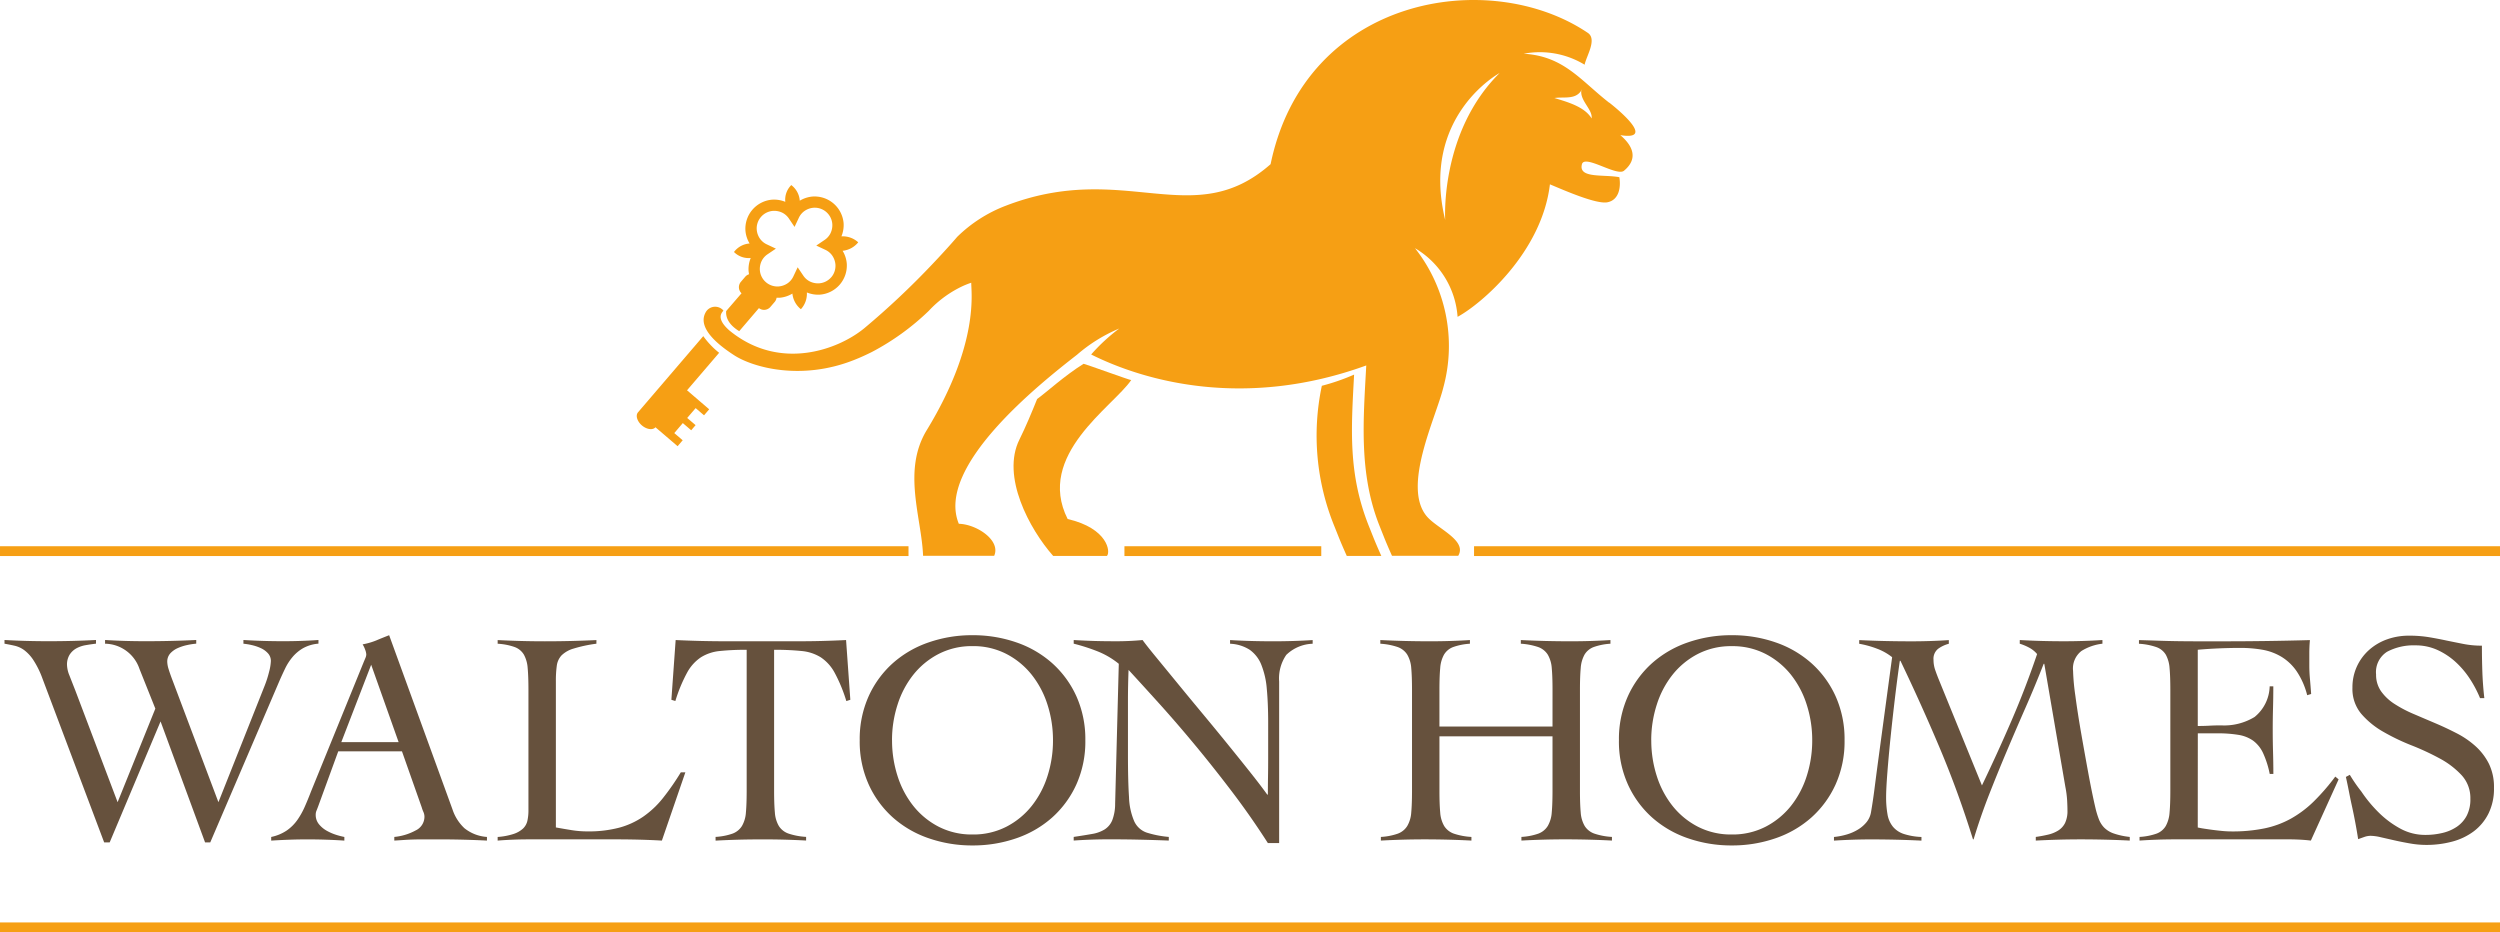
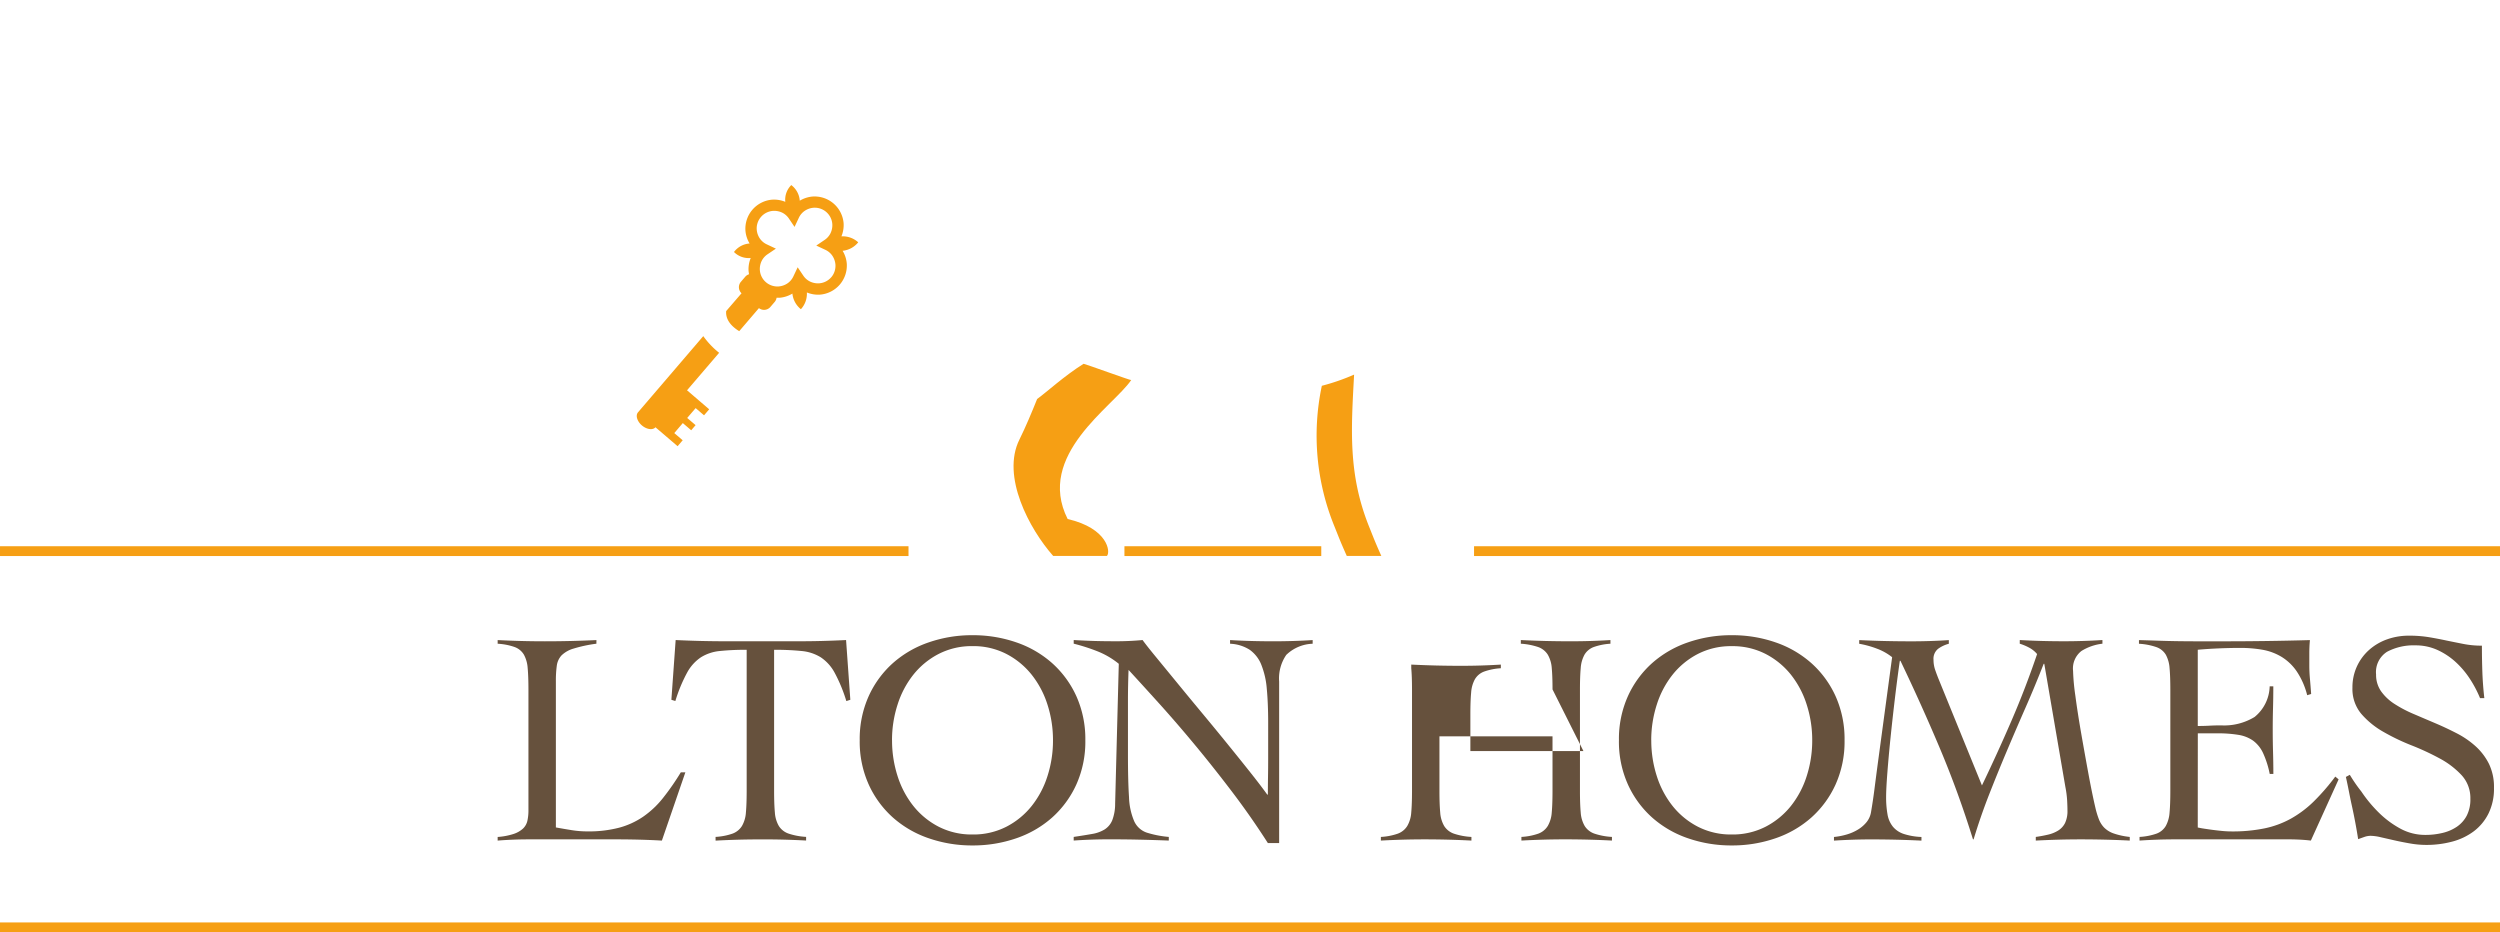
<svg xmlns="http://www.w3.org/2000/svg" width="300.001" height="111.869" viewBox="0 0 300.001 111.869">
  <g id="Group_61" transform="translate(0 0.006)">
    <g id="Path_17" transform="translate(0.541 161.194)">
-       <path id="Path_1" data-name="Path 1" d="M0-84.4q1.316.075,2.637.11t2.6.036q1.461,0,2.888-.036t2.853-.11v.439q-.621.074-1.243.182a3.57,3.57,0,0,0-1.116.383,2.274,2.274,0,0,0-.8.75A2.239,2.239,0,0,0,7.5-81.4a3.579,3.579,0,0,0,.294,1.262q.291.752.695,1.774l5.083,13.425L18.1-76.165l-1.9-4.755a4.437,4.437,0,0,0-4.133-3.036V-84.4q1.207.075,2.415.11t2.415.036q1.535,0,3.053-.036t3.057-.11v.439a8.3,8.3,0,0,0-1.079.165,5.627,5.627,0,0,0-1.134.364,2.691,2.691,0,0,0-.9.637,1.472,1.472,0,0,0-.364,1.024,3.283,3.283,0,0,0,.165.878q.165.546.531,1.5l5.444,14.456,5.56-14.006a12.5,12.5,0,0,0,.513-1.61,5.925,5.925,0,0,0,.22-1.316,1.34,1.34,0,0,0-.347-.932,2.647,2.647,0,0,0-.859-.623,5.367,5.367,0,0,0-1.08-.364,7.374,7.374,0,0,0-1.007-.165V-84.4q1.209.075,2.4.11t2.36.036q1.06,0,2.121-.036t2.122-.11v.439a4.519,4.519,0,0,0-1.848.546,4.777,4.777,0,0,0-1.279,1.079,6.513,6.513,0,0,0-.878,1.371q-.348.727-.641,1.39L24.689-60.111h-.621L18.727-74.629l-6.108,14.52H11.96L4.536-79.823a10.725,10.725,0,0,0-1.1-2.21,4.683,4.683,0,0,0-1.1-1.171,3.129,3.129,0,0,0-1.134-.511Q.622-83.845,0-83.955Z" fill="#66513d" />
-     </g>
+       </g>
    <g id="Path_18" transform="translate(74.235 149.551)">
-       <path id="Path_2" data-name="Path 2" d="M-29.694-69.788-33.279-60.5H-26.4ZM-33.644-59.4l-2.415,6.619q-.11.293-.2.513a1.219,1.219,0,0,0-.091.476,1.747,1.747,0,0,0,.384,1.134,3.255,3.255,0,0,0,.932.786,5.9,5.9,0,0,0,1.134.494,8.606,8.606,0,0,0,.988.256v.438q-1.091-.074-2.194-.109c-.733-.025-1.475-.037-2.232-.037q-1.091,0-2.139.037t-2.213.109v-.438a5.218,5.218,0,0,0,1.884-.788,5.193,5.193,0,0,0,1.261-1.261,9.373,9.373,0,0,0,.895-1.61q.385-.877.75-1.829l6.328-15.544c.073-.171.139-.33.2-.476a1.058,1.058,0,0,0,.091-.4,1.851,1.851,0,0,0-.128-.546,3.276,3.276,0,0,0-.311-.658,8.292,8.292,0,0,0,1.646-.475c.464-.2.974-.4,1.536-.623l7.607,20.918A5.4,5.4,0,0,0-18.5-50.168,4.842,4.842,0,0,0-15.8-49.124v.438q-1.464-.074-2.871-.109t-2.944-.037h-1.72q-.727,0-1.315.018t-1.117.055c-.353.024-.738.049-1.151.073v-.438a6.68,6.68,0,0,0,2.577-.788A1.822,1.822,0,0,0-23.3-51.54a1.444,1.444,0,0,0-.127-.586,4,4,0,0,1-.2-.546L-26-59.4Z" fill="#66513d" />
-     </g>
+       </g>
    <g id="Path_19" transform="translate(100.899 158.909)">
      <path id="Path_3" data-name="Path 3" d="M-29.33-81.67a16.633,16.633,0,0,0-2.744.586,3.414,3.414,0,0,0-1.443.819,2.253,2.253,0,0,0-.567,1.243,13.064,13.064,0,0,0-.11,1.847v17.553q.988.181,1.92.329a11.986,11.986,0,0,0,1.883.146,14.379,14.379,0,0,0,3.768-.439A9.436,9.436,0,0,0-23.737-60.9a11.1,11.1,0,0,0,2.365-2.213A29.542,29.542,0,0,0-19.2-66.237h.546l-2.819,8.193q-1.316-.075-2.652-.11t-2.652-.037H-37.522q-.914,0-1.829.037c-.61.024-1.219.06-1.829.11v-.435a8.013,8.013,0,0,0,1.919-.364,3.149,3.149,0,0,0,1.117-.637,1.856,1.856,0,0,0,.53-.933,5.714,5.714,0,0,0,.128-1.281V-76.185q0-1.536-.091-2.546a3.906,3.906,0,0,0-.455-1.627,2.156,2.156,0,0,0-1.1-.909,7.359,7.359,0,0,0-2.048-.4v-.438q1.426.072,2.834.109t2.834.037q1.536,0,3.092-.037t3.092-.109Z" fill="#66513d" />
    </g>
    <g id="Path_20" transform="translate(98.998 78.323)">
      <path id="Path_4" data-name="Path 4" d="M-13.128,22.1a7.392,7.392,0,0,0,2.048-.4,2.249,2.249,0,0,0,1.116-.909,3.714,3.714,0,0,0,.476-1.628q.091-1.008.091-2.542V-.352a29.589,29.589,0,0,0-3.237.146,5.224,5.224,0,0,0-2.249.751,5.163,5.163,0,0,0-1.664,1.847,18.274,18.274,0,0,0-1.408,3.4l-.477-.147.513-7.168q1.537.074,3.036.11t3.036.037h8.6q1.462,0,2.889-.037t2.889-.11l.511,7.168L2.562,5.8A18.237,18.237,0,0,0,1.154,2.39,5.152,5.152,0,0,0-.509.546,5.291,5.291,0,0,0-2.795-.206a31.2,31.2,0,0,0-3.31-.146V16.618q0,1.535.091,2.542a3.714,3.714,0,0,0,.476,1.628,2.235,2.235,0,0,0,1.151.909,8,8,0,0,0,2.122.4v.438q-1.39-.074-2.78-.109T-7.821,22.4q-1.355,0-2.67.037t-2.637.109Z" fill="#66513d" />
    </g>
    <g id="Path_21" transform="translate(116.642 120.066)">
      <path id="Path_5" data-name="Path 5" d="M-9.595-31.234a13.89,13.89,0,0,0,.658,4.28,11.161,11.161,0,0,0,1.9,3.6A9.364,9.364,0,0,0-4-20.865a8.664,8.664,0,0,0,4.063.932,8.664,8.664,0,0,0,4.06-.932,9.384,9.384,0,0,0,3.036-2.487,11.179,11.179,0,0,0,1.9-3.6,13.89,13.89,0,0,0,.658-4.28,13.883,13.883,0,0,0-.658-4.274,11.215,11.215,0,0,0-1.9-3.6A9.407,9.407,0,0,0,4.121-41.6a8.665,8.665,0,0,0-4.06-.937A8.675,8.675,0,0,0-4-41.6a9.371,9.371,0,0,0-3.035,2.487,11.188,11.188,0,0,0-1.9,3.6A13.883,13.883,0,0,0-9.6-31.237m-3.876,0a12.522,12.522,0,0,1,1.079-5.3,11.9,11.9,0,0,1,2.91-3.968,12.63,12.63,0,0,1,4.3-2.484,15.854,15.854,0,0,1,5.248-.859,15.882,15.882,0,0,1,5.249.859A12.63,12.63,0,0,1,9.61-40.5a11.933,11.933,0,0,1,2.91,3.968,12.55,12.55,0,0,1,1.079,5.3,12.557,12.557,0,0,1-1.079,5.3,11.933,11.933,0,0,1-2.91,3.968,12.6,12.6,0,0,1-4.3,2.486,15.86,15.86,0,0,1-5.249.86,15.855,15.855,0,0,1-5.248-.86,12.593,12.593,0,0,1-4.3-2.486,11.9,11.9,0,0,1-2.91-3.968,12.512,12.512,0,0,1-1.079-5.3" fill="#66513d" />
    </g>
    <g id="Path_22" transform="translate(128.845 161.451)">
      <path id="Path_6" data-name="Path 6" d="M0-84.652q1.281.075,2.433.11t2.688.036q.8,0,1.572-.036t1.572-.11q.475.659,1.572,1.994L12.346-79.6q1.405,1.719,3.016,3.657t3.11,3.785q1.5,1.848,2.761,3.438t1.993,2.616H23.3q0-1.1.018-2.176t.018-2.176V-74.7q0-2.34-.164-4.077a9.941,9.941,0,0,0-.659-2.91,4.013,4.013,0,0,0-1.39-1.793,4.7,4.7,0,0,0-2.36-.728v-.439q1.281.075,2.579.11t2.579.036q1.169,0,2.377-.036t2.377-.11v.439a4.766,4.766,0,0,0-3.163,1.335,4.971,4.971,0,0,0-.859,3.2v19.385H23.3q-2.012-3.146-4.261-6.109t-4.462-5.63Q12.362-74.7,10.3-76.985T6.583-81.067q-.037.952-.055,1.865T6.51-77.338v6.4q0,3.256.128,5.139a7.949,7.949,0,0,0,.621,2.888,2.564,2.564,0,0,0,1.463,1.354,12.094,12.094,0,0,0,2.688.53v.438Q9.545-60.661,7.79-60.7t-3.621-.037c-.708,0-1.4.013-2.086.037s-1.377.06-2.084.109v-.437c.828-.122,1.555-.239,2.175-.349a4.173,4.173,0,0,0,1.536-.546,2.382,2.382,0,0,0,.915-1.1,5.523,5.523,0,0,0,.347-1.994L5.41-81.8a9.69,9.69,0,0,0-2.559-1.5A22.876,22.876,0,0,0,0-84.216Z" fill="#66513d" />
    </g>
    <g id="Path_23" transform="translate(237.449 139.84)">
-       <path id="Path_7" data-name="Path 7" d="M-51.145-57.114q0-1.536-.091-2.542a3.731,3.731,0,0,0-.477-1.628,2.246,2.246,0,0,0-1.151-.915,7.95,7.95,0,0,0-2.084-.4v-.439q1.536.074,2.98.11t2.981.037q1.206,0,2.413-.037t2.379-.11v.439a7.277,7.277,0,0,0-2.013.4,2.165,2.165,0,0,0-1.1.915,3.9,3.9,0,0,0-.455,1.628q-.091,1.005-.091,2.542V-44.9q0,1.536.091,2.542a3.711,3.711,0,0,0,.476,1.627,2.235,2.235,0,0,0,1.152.915,7.947,7.947,0,0,0,2.12.4v.438q-1.39-.074-2.778-.109t-2.779-.037q-1.355,0-2.67.037t-2.637.109v-.438a7.359,7.359,0,0,0,2.048-.4,2.247,2.247,0,0,0,1.116-.915,3.724,3.724,0,0,0,.477-1.627q.091-1.008.091-2.542v-6.584H-64.715V-44.9q0,1.536.091,2.542a3.7,3.7,0,0,0,.475,1.627A2.235,2.235,0,0,0-63-39.814a8,8,0,0,0,2.122.4v.438q-1.393-.074-2.78-.109t-2.779-.037q-1.355,0-2.669.037t-2.637.109v-.438a7.313,7.313,0,0,0,2.047-.4,2.24,2.24,0,0,0,1.121-.916,3.7,3.7,0,0,0,.477-1.627q.091-1.008.091-2.542V-57.114q0-1.536-.091-2.542a3.7,3.7,0,0,0-.477-1.628,2.241,2.241,0,0,0-1.151-.915,7.9,7.9,0,0,0-2.084-.4v-.439q1.536.074,2.98.11t2.981.037q1.207,0,2.413-.037t2.378-.11v.439a7.278,7.278,0,0,0-2.012.4,2.15,2.15,0,0,0-1.1.915,3.883,3.883,0,0,0-.455,1.628q-.091,1.005-.091,2.542v4.456h13.569Z" fill="#66513d" />
+       <path id="Path_7" data-name="Path 7" d="M-51.145-57.114q0-1.536-.091-2.542a3.731,3.731,0,0,0-.477-1.628,2.246,2.246,0,0,0-1.151-.915,7.95,7.95,0,0,0-2.084-.4v-.439q1.536.074,2.98.11t2.981.037q1.206,0,2.413-.037t2.379-.11v.439a7.277,7.277,0,0,0-2.013.4,2.165,2.165,0,0,0-1.1.915,3.9,3.9,0,0,0-.455,1.628q-.091,1.005-.091,2.542V-44.9q0,1.536.091,2.542a3.711,3.711,0,0,0,.476,1.627,2.235,2.235,0,0,0,1.152.915,7.947,7.947,0,0,0,2.12.4v.438q-1.39-.074-2.778-.109t-2.779-.037q-1.355,0-2.67.037t-2.637.109v-.438a7.359,7.359,0,0,0,2.048-.4,2.247,2.247,0,0,0,1.116-.915,3.724,3.724,0,0,0,.477-1.627q.091-1.008.091-2.542v-6.584H-64.715V-44.9q0,1.536.091,2.542a3.7,3.7,0,0,0,.475,1.627A2.235,2.235,0,0,0-63-39.814a8,8,0,0,0,2.122.4v.438q-1.393-.074-2.78-.109t-2.779-.037q-1.355,0-2.669.037t-2.637.109v-.438a7.313,7.313,0,0,0,2.047-.4,2.24,2.24,0,0,0,1.121-.916,3.7,3.7,0,0,0,.477-1.627q.091-1.008.091-2.542V-57.114q0-1.536-.091-2.542v-.439q1.536.074,2.98.11t2.981.037q1.207,0,2.413-.037t2.378-.11v.439a7.278,7.278,0,0,0-2.012.4,2.15,2.15,0,0,0-1.1.915,3.883,3.883,0,0,0-.455,1.628q-.091,1.005-.091,2.542v4.456h13.569Z" fill="#66513d" />
    </g>
    <g id="Path_24" transform="translate(207.749 120.066)">
      <path id="Path_8" data-name="Path 8" d="M-9.595-31.234a13.917,13.917,0,0,0,.658,4.28,11.181,11.181,0,0,0,1.9,3.6A9.361,9.361,0,0,0-4-20.865a8.664,8.664,0,0,0,4.063.932,8.664,8.664,0,0,0,4.06-.932,9.411,9.411,0,0,0,3.037-2.487,11.2,11.2,0,0,0,1.9-3.6,13.917,13.917,0,0,0,.658-4.28,13.91,13.91,0,0,0-.658-4.274,11.232,11.232,0,0,0-1.9-3.607A9.42,9.42,0,0,0,4.121-41.6a8.665,8.665,0,0,0-4.06-.933A8.664,8.664,0,0,0-4-41.6a9.371,9.371,0,0,0-3.035,2.487,11.181,11.181,0,0,0-1.9,3.6A13.91,13.91,0,0,0-9.6-31.237m-3.876,0a12.523,12.523,0,0,1,1.08-5.3,11.9,11.9,0,0,1,2.91-3.968,12.645,12.645,0,0,1,4.3-2.484,15.854,15.854,0,0,1,5.248-.859,15.859,15.859,0,0,1,5.249.859A12.63,12.63,0,0,1,9.61-40.5a11.908,11.908,0,0,1,2.91,3.968,12.536,12.536,0,0,1,1.079,5.3,12.54,12.54,0,0,1-1.079,5.3,11.908,11.908,0,0,1-2.91,3.968,12.6,12.6,0,0,1-4.3,2.486,15.86,15.86,0,0,1-5.249.86,15.855,15.855,0,0,1-5.248-.86,12.593,12.593,0,0,1-4.3-2.486,11.9,11.9,0,0,1-2.91-3.968,12.527,12.527,0,0,1-1.08-5.3" fill="#66513d" />
    </g>
    <g id="Path_25" transform="translate(297.503 160.431)">
      <path id="Path_9" data-name="Path 9" d="M-55.13-83.632q1.316.075,2.637.11t2.637.036q1.169,0,2.323-.036t2.322-.11v.439a6.041,6.041,0,0,0-2.523.878,2.652,2.652,0,0,0-1,2.374,25.976,25.976,0,0,0,.273,2.98q.273,2.067.7,4.517t.878,4.9q.454,2.449.859,4.17a10.12,10.12,0,0,0,.4,1.279,2.968,2.968,0,0,0,.621.969,2.964,2.964,0,0,0,1.134.7,8.716,8.716,0,0,0,1.938.421v.438q-1.462-.074-2.91-.109t-2.91-.037q-1.389,0-2.728.037t-2.728.109v-.438q.768-.109,1.463-.273a4.082,4.082,0,0,0,1.224-.494,2.237,2.237,0,0,0,.819-.895,3.334,3.334,0,0,0,.294-1.519q0-.437-.037-1.169a12.167,12.167,0,0,0-.219-1.683L-52.188-80.78h-.072q-1.026,2.637-2.158,5.212t-2.231,5.175q-1.1,2.6-2.139,5.248t-1.883,5.431h-.073q-1.758-5.67-3.969-10.914t-4.736-10.515h-.073q-.293,2.012-.585,4.462t-.531,4.773q-.237,2.323-.384,4.243t-.146,2.87A11.535,11.535,0,0,0-71-62.708a3.2,3.2,0,0,0,.637,1.462,2.844,2.844,0,0,0,1.3.878A7.82,7.82,0,0,0-66.928-60v.438q-1.536-.074-3-.109t-3-.037q-1.134,0-2.25.037t-2.248.109V-60a8.2,8.2,0,0,0,1.517-.294,5.56,5.56,0,0,0,1.371-.6,4,4,0,0,0,1.042-.909,2.6,2.6,0,0,0,.53-1.262q.22-1.278.4-2.688t.364-2.8l1.755-13.021A6.666,6.666,0,0,0-72.276-82.6a11.424,11.424,0,0,0-2.122-.585v-.439q1.572.075,3.128.11t3.128.036q1.134,0,2.248-.036t2.25-.11v.439a3.833,3.833,0,0,0-1.279.6,1.533,1.533,0,0,0-.558,1.332,3.7,3.7,0,0,0,.2,1.206c.134.391.286.793.455,1.207l5.157,12.656q1.865-3.878,3.547-7.773t3.072-7.992A3.23,3.23,0,0,0-54-82.718a6.559,6.559,0,0,0-1.134-.476Z" fill="#66513d" />
    </g>
    <g id="Path_26" transform="translate(281.205 82.263)">
      <path id="Path_10" data-name="Path 10" d="M-17.473,17.03c.22.049.487.1.8.146s.658.1,1.025.146.743.091,1.132.127.757.055,1.1.055a19.03,19.03,0,0,0,3.933-.364A11.216,11.216,0,0,0-6.3,15.971,12.929,12.929,0,0,0-3.57,13.923a25.637,25.637,0,0,0,2.6-3l.4.33L-3.9,18.6q-.621-.074-1.281-.109t-1.281-.037H-20.215q-1.061,0-2.122.037t-2.122.109v-.438a7.332,7.332,0,0,0,2.049-.4,2.165,2.165,0,0,0,1.1-.915,3.906,3.906,0,0,0,.455-1.627q.091-1.005.091-2.546V.46q0-1.536-.091-2.541a3.91,3.91,0,0,0-.455-1.628,2.148,2.148,0,0,0-1.135-.909,7.792,7.792,0,0,0-2.084-.4v-.439q1.244.035,2.36.073t2.3.055c.792.012,1.637.018,2.523.018h3.018q2.561,0,5.119-.036t5.195-.11c-.025.273-.044.537-.055.8s-.018.525-.018.768v1.46q0,.8.075,1.627t.146,1.812l-.476.146A9.115,9.115,0,0,0-5.605-1.715,6.005,6.005,0,0,0-7.433-3.456,6.684,6.684,0,0,0-9.718-4.3a15.194,15.194,0,0,0-2.632-.219q-2.561,0-5.122.219V4.85q.727,0,1.409-.037t1.408-.036a7.024,7.024,0,0,0,4-1.008A4.888,4.888,0,0,0-8.844.094h.438q0,1.316-.036,2.637t-.034,2.595q0,1.316.037,2.637T-8.4,10.6h-.438a11.169,11.169,0,0,0-.8-2.506,3.876,3.876,0,0,0-1.19-1.481,4.22,4.22,0,0,0-1.774-.7,15.11,15.11,0,0,0-2.523-.182h-2.341Z" fill="#66513d" />
    </g>
    <g id="Path_27" transform="translate(337.464 137.484)">
      <path id="Path_11" data-name="Path 11" d="M-39.856-53.71a13.785,13.785,0,0,0-1.218-2.313A10.492,10.492,0,0,0-42.8-58.061,8.446,8.446,0,0,0-44.985-59.5a6.267,6.267,0,0,0-2.62-.546,6.763,6.763,0,0,0-3.4.764,2.88,2.88,0,0,0-1.328,2.728,3.425,3.425,0,0,0,.6,2.018,5.8,5.8,0,0,0,1.6,1.511,14.833,14.833,0,0,0,2.274,1.2q1.273.546,2.6,1.109t2.6,1.221a10.535,10.535,0,0,1,2.274,1.563,7.167,7.167,0,0,1,1.6,2.111,6.363,6.363,0,0,1,.6,2.875,6.728,6.728,0,0,1-.656,3.075A6.032,6.032,0,0,1-40.6-37.74,7.5,7.5,0,0,1-43.185-36.5a11.945,11.945,0,0,1-3.149.4,11.092,11.092,0,0,1-1.892-.17q-.984-.168-1.893-.375l-1.655-.377a5.7,5.7,0,0,0-1.182-.169,2.3,2.3,0,0,0-.764.127q-.364.128-.765.273-.326-2.075-.765-4.057c-.29-1.322-.395-2.026-.708-3.409l.473-.254A18.272,18.272,0,0,0-54.1-42.505a16.239,16.239,0,0,0,2.092,2.528,11.437,11.437,0,0,0,2.566,1.91,6.218,6.218,0,0,0,3.038.766,8.687,8.687,0,0,0,2.038-.236,5.18,5.18,0,0,0,1.728-.745,3.668,3.668,0,0,0,1.182-1.326,4.241,4.241,0,0,0,.437-2.016,4.05,4.05,0,0,0-1.055-2.848,10.107,10.107,0,0,0-2.619-2,30.618,30.618,0,0,0-3.4-1.58,25.311,25.311,0,0,1-3.4-1.637,10.015,10.015,0,0,1-2.621-2.145,4.641,4.641,0,0,1-1.056-3.124,6,6,0,0,1,.546-2.581,6.022,6.022,0,0,1,1.474-1.979,6.559,6.559,0,0,1,2.147-1.254,7.683,7.683,0,0,1,2.6-.437,14.474,14.474,0,0,1,2.42.182q1.074.181,2.092.4c.7.144,1.4.285,2.074.417a11.268,11.268,0,0,0,2.183.2q0,1.637.055,3.183t.236,3.111Z" fill="#66513d" />
    </g>
    <g id="Rectangle_5" transform="translate(300.001 111.864) rotate(180)">
      <rect id="Rectangle_1" data-name="Rectangle 1" width="300.001" height="1.177" fill="#f69f14" />
    </g>
    <g id="Rectangle_6" transform="translate(158.553 66.719) rotate(180)">
      <rect id="Rectangle_2" data-name="Rectangle 2" width="23.62" height="1.177" fill="#f69f14" />
    </g>
    <g id="Rectangle_7" transform="translate(109.021 66.719) rotate(180)">
      <rect id="Rectangle_3" data-name="Rectangle 3" width="109.02" height="1.177" fill="#f69f14" />
    </g>
    <g id="Rectangle_8" transform="translate(300.001 66.719) rotate(180)">
      <rect id="Rectangle_4" data-name="Rectangle 4" width="123.115" height="1.177" fill="#f69f14" />
    </g>
    <g id="Path_28" transform="translate(131.472 109.1)">
      <path id="Path_12" data-name="Path 12" d="M-7.013-61.232c-.623,1.555-1.379,3.365-2.128,4.875-2.2,4.41,1.2,10.736,4.048,13.96H1.364c.443-.46.133-3.3-4.719-4.429C-7.222-54.5,2.115-60.313,4.274-63.5c-.044.065-5.39-1.891-5.713-1.951-2.235,1.384-4.576,3.512-5.57,4.223" fill="#f69f14" />
    </g>
    <g id="Path_29" transform="translate(173.686 120.553)">
      <path id="Path_13" data-name="Path 13" d="M-11.194-75.606a25.535,25.535,0,0,1-3.871,1.342,28.8,28.8,0,0,0,1.519,16.89c.588,1.464.653,1.682,1.472,3.524h4.146c-.819-1.842-.884-2.06-1.472-3.525-2.526-6.3-2.148-11.641-1.793-18.231" fill="#f69f14" />
    </g>
    <g id="Path_30" transform="translate(104.144 86.23)">
      <path id="Path_14" data-name="Path 14" d="M-19.752-45.9l-7.83,9.142c-.321.374-.108,1.08.462,1.569s1.311.6,1.632.224l2.656,2.274.61-.713-1.008-.862,1.023-1.2,1.007.862.527-.615-1.008-.861,1.015-1.182,1.007.864.618-.722L-21.7-39.4l3.852-4.5a9.817,9.817,0,0,1-1.91-2.011" fill="#f69f14" />
    </g>
    <g id="Path_31" transform="translate(130.972 44.689)">
      <path id="Path_15" data-name="Path 15" d="M-31.224-11.425a2.111,2.111,0,0,1-1.441.728,2.213,2.213,0,0,1-1.091-.207,2.075,2.075,0,0,1-.829-.728l-.667-.988-.508,1.079a2.082,2.082,0,0,1-.708.846,2.238,2.238,0,0,1-1.046.372,2.111,2.111,0,0,1-1.546-.506,2.1,2.1,0,0,1-.728-1.441,2.223,2.223,0,0,1,.206-1.091,2.088,2.088,0,0,1,.728-.829l.989-.668-1.08-.507a2.075,2.075,0,0,1-.845-.708,2.2,2.2,0,0,1-.372-1.045,2.106,2.106,0,0,1,.5-1.535,2.117,2.117,0,0,1,1.449-.736,2.223,2.223,0,0,1,1.091.206,2.069,2.069,0,0,1,.829.728l.668.989.507-1.08a2.063,2.063,0,0,1,.708-.845,2.216,2.216,0,0,1,1.043-.373,2.106,2.106,0,0,1,1.536.5,2.117,2.117,0,0,1,.736,1.449,2.213,2.213,0,0,1-.207,1.091,2.069,2.069,0,0,1-.728.829l-.988.668,1.08.507a2.08,2.08,0,0,1,.845.708,2.229,2.229,0,0,1,.372,1.046,2.123,2.123,0,0,1-.5,1.546m3.238-4.194A2.756,2.756,0,0,0-30-16.333a3.534,3.534,0,0,0,.261-1.583,3.508,3.508,0,0,0-1.215-2.365,3.507,3.507,0,0,0-2.518-.829,3.558,3.558,0,0,0-1.527.5,2.569,2.569,0,0,0-1.019-1.875,2.47,2.47,0,0,0-.718,2.011,3.538,3.538,0,0,0-1.584-.261,3.511,3.511,0,0,0-2.369,1.215A3.5,3.5,0,0,0-41.518-17a3.537,3.537,0,0,0,.5,1.525,2.567,2.567,0,0,0-1.876,1.019,2.478,2.478,0,0,0,2.01.718,3.548,3.548,0,0,0-.259,1.583c.017.125.035.247.054.371a1.006,1.006,0,0,0-.455.3l-.527.616a1,1,0,0,0,.108,1.39l-.026-.023L-43.83-7.367c-.058.618.161,1.555,1.565,2.412L-39.9-7.72l-.027-.022a1,1,0,0,0,1.391-.108l.527-.615a.988.988,0,0,0,.226-.5h.375a3.547,3.547,0,0,0,1.524-.5,2.747,2.747,0,0,0,1.02,1.875A2.744,2.744,0,0,0-34.147-9.6a3.538,3.538,0,0,0,1.584.261,3.508,3.508,0,0,0,2.369-1.21,3.515,3.515,0,0,0,.835-2.526,3.533,3.533,0,0,0-.5-1.525,2.755,2.755,0,0,0,1.876-1.02" fill="#f69f14" />
    </g>
    <g id="Path_32" transform="translate(454.734 168.452)">
-       <path id="Path_16" data-name="Path 16" d="M-263.743-154.252c-.854-1.415-2.949-1.98-4.456-2.442,1.083-.171,2.435.213,3.168-.819l.091-.279c-.349,1.337,1.347,2.428,1.2,3.539m-11.044-5.439c-7.2,7.146-6.525,17.634-6.525,17.634-3.029-12.46,6.521-17.632,6.525-17.634m13.153,3.56c-3.456-2.7-5.446-5.594-10.256-5.878a10.339,10.339,0,0,1,7.307,1.317c.215-1.053,1.524-3.047.386-3.82-11.815-7.973-33.892-4.409-38.068,15.755-9.332,8.231-17.48-.56-31.847,5.015a16.914,16.914,0,0,0-5.71,3.659l-.032.027c-.13.154-1.241,1.451-3,3.3a96.036,96.036,0,0,1-8.16,7.68c-3.072,2.538-10.119,5.251-16.2.273-1.865-1.651-.659-2.29-.722-2.4a1.308,1.308,0,0,0-.982-.446,1.307,1.307,0,0,0-1.06.543c-1.051,1.605.56,3.485,3.348,5.284,2.251,1.455,8.06,3.092,14.426.546.759-.3,1.445-.618,2.084-.938a29.65,29.65,0,0,0,6.829-4.933,13.19,13.19,0,0,1,4.126-3,9.984,9.984,0,0,1,.98-.382c-.035,1.051,1.031,7.24-5.338,17.684-2.958,4.85-.625,10.477-.443,15.083h8.532c.819-1.842-2.092-3.786-4.243-3.841-2.826-6.836,9.62-16.734,14.188-20.29a18.874,18.874,0,0,1,5.067-3.144,22.116,22.116,0,0,0-3.376,3.119c6.434,3.218,18.462,6.6,33.013,1.315-.355,6.587-.909,13.013,1.615,19.308.588,1.465.653,1.692,1.472,3.533h7.949c1.1-1.842-2.478-3.239-3.742-4.7-3.061-3.547,1.06-11.842,1.953-15.489a18.941,18.941,0,0,0-3.4-16.724,10.409,10.409,0,0,1,5.112,8.238c2.835-1.532,10.114-7.725,11.08-15.9,1.675.7,5.575,2.424,6.912,2.152,1.355-.273,1.627-1.754,1.419-3.008-1.91-.358-4.949.176-4.487-1.562.322-1.2,4.177,1.5,5.041.788,1.714-1.421,1.114-2.957-.437-4.274,4.264.69-.191-3.013-1.333-3.906" fill="#f69f14" />
-     </g>
+       </g>
  </g>
</svg>